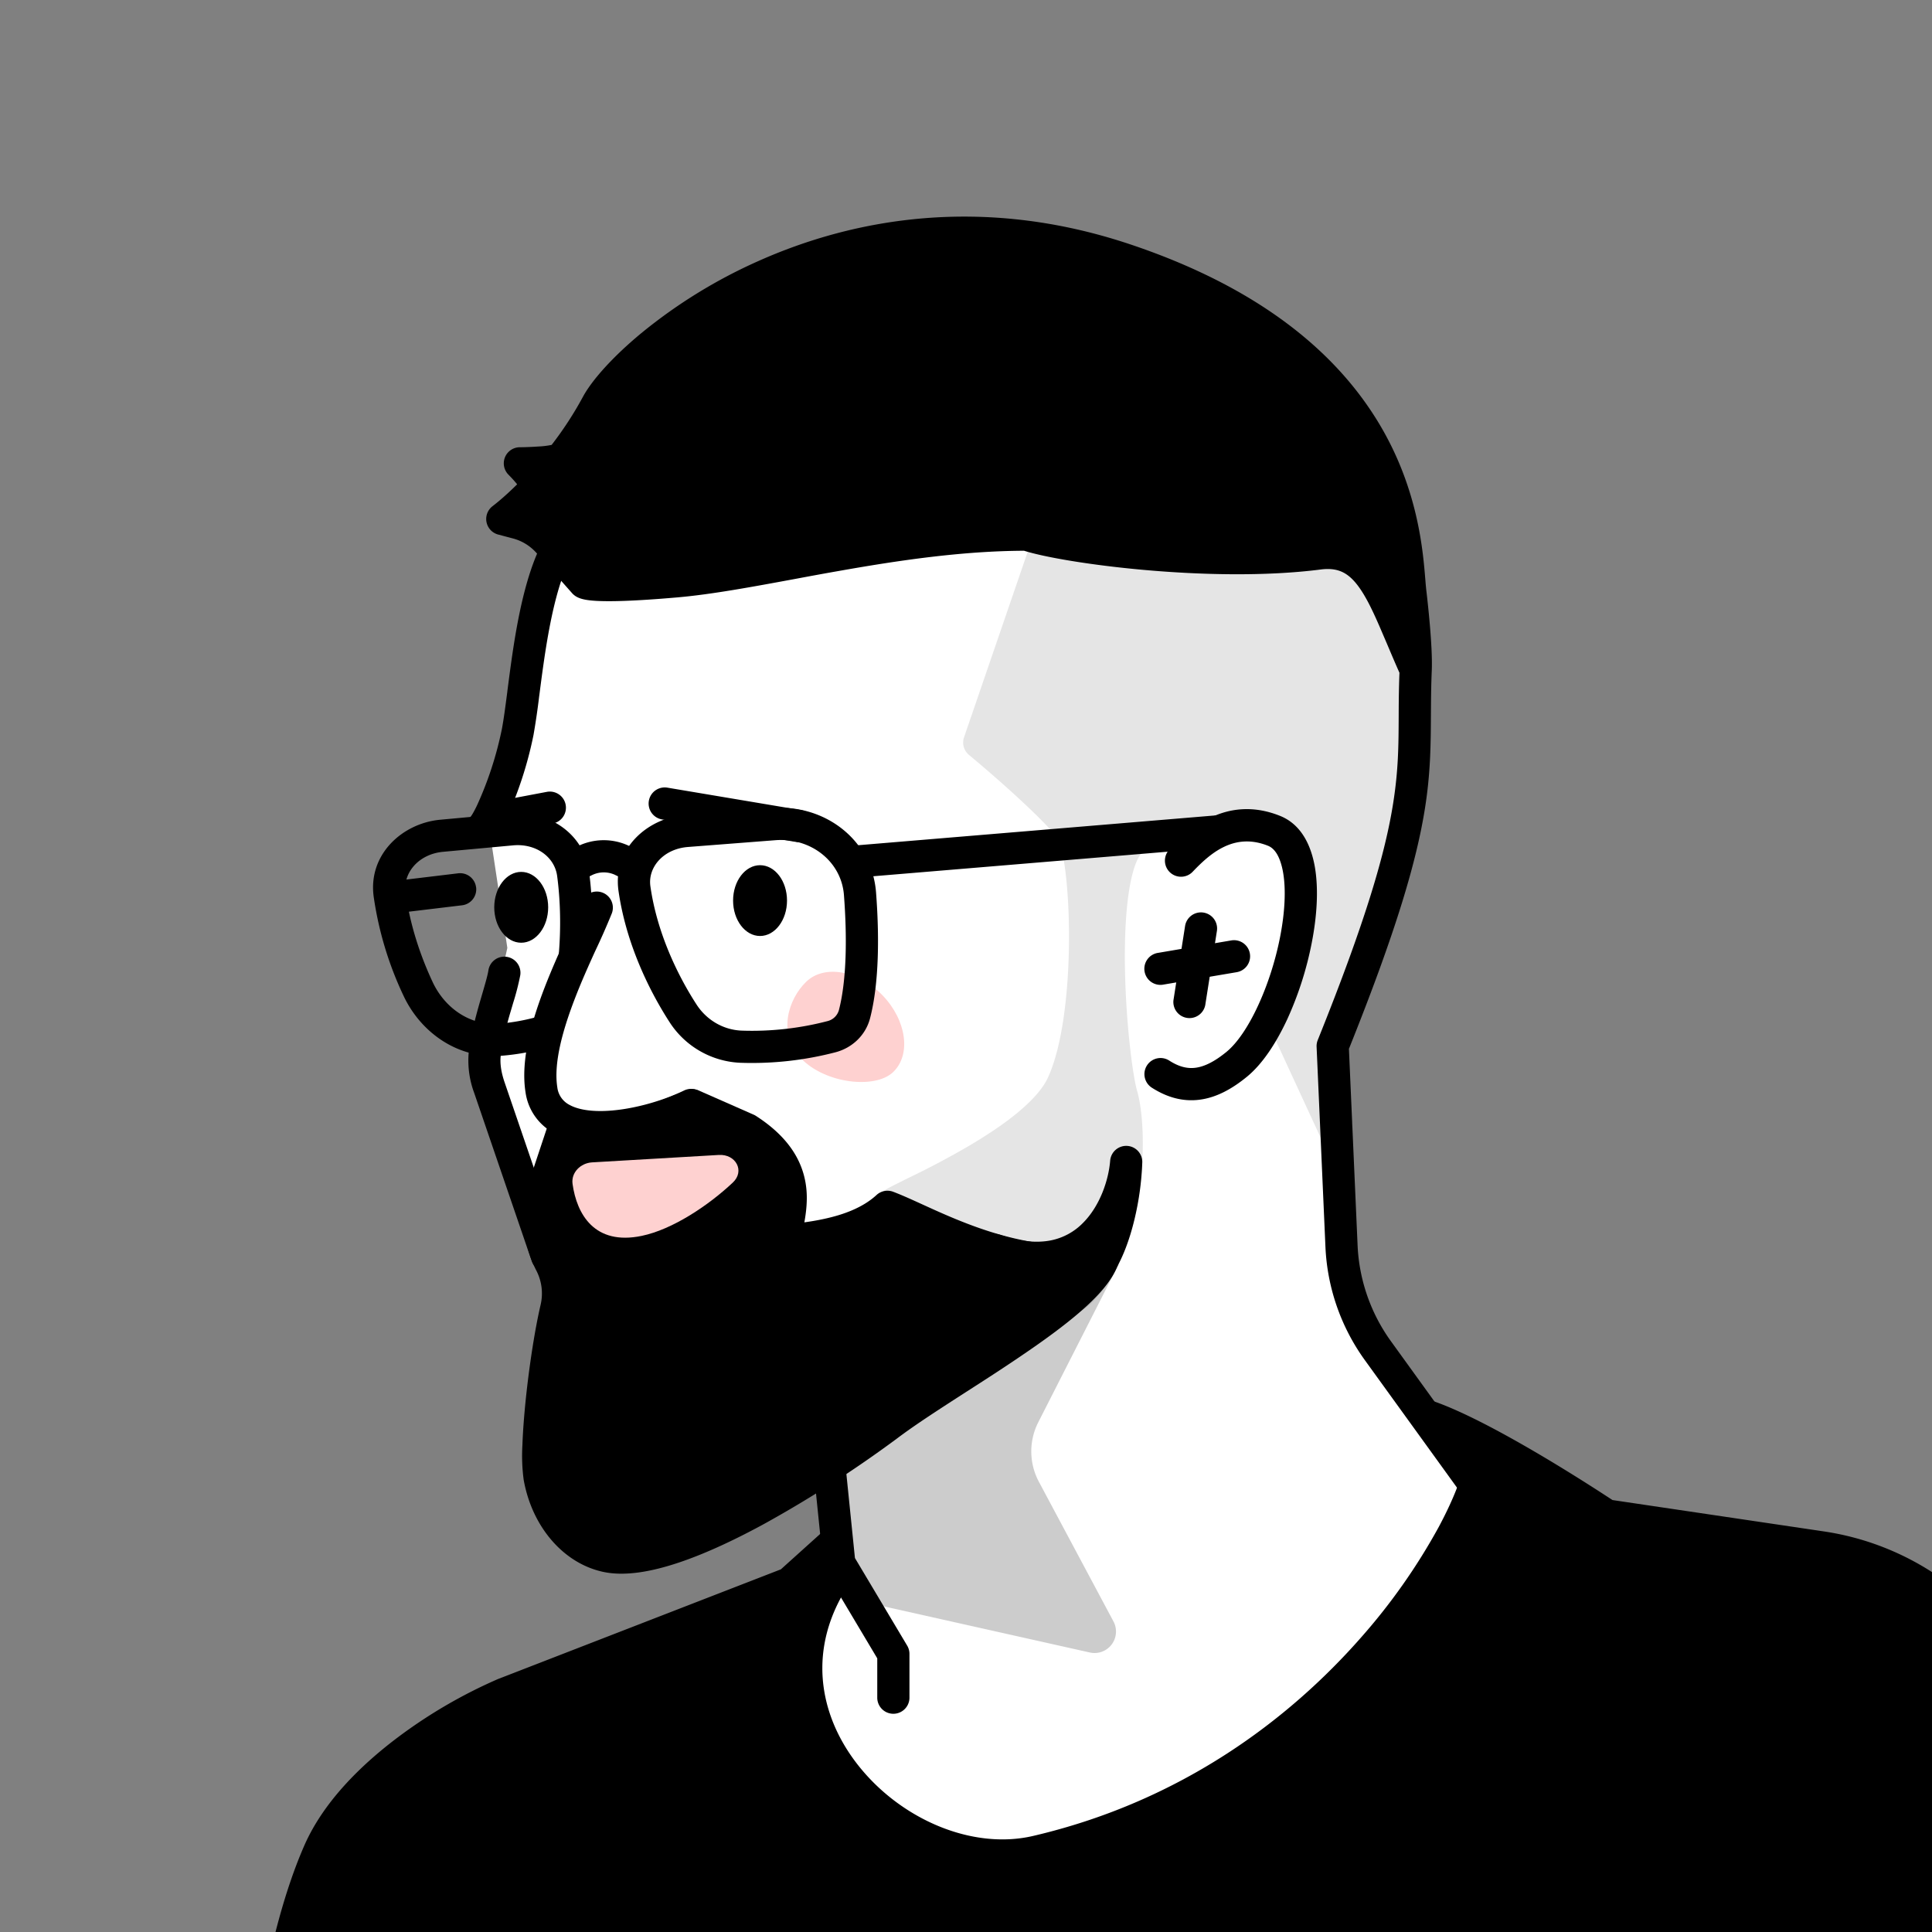
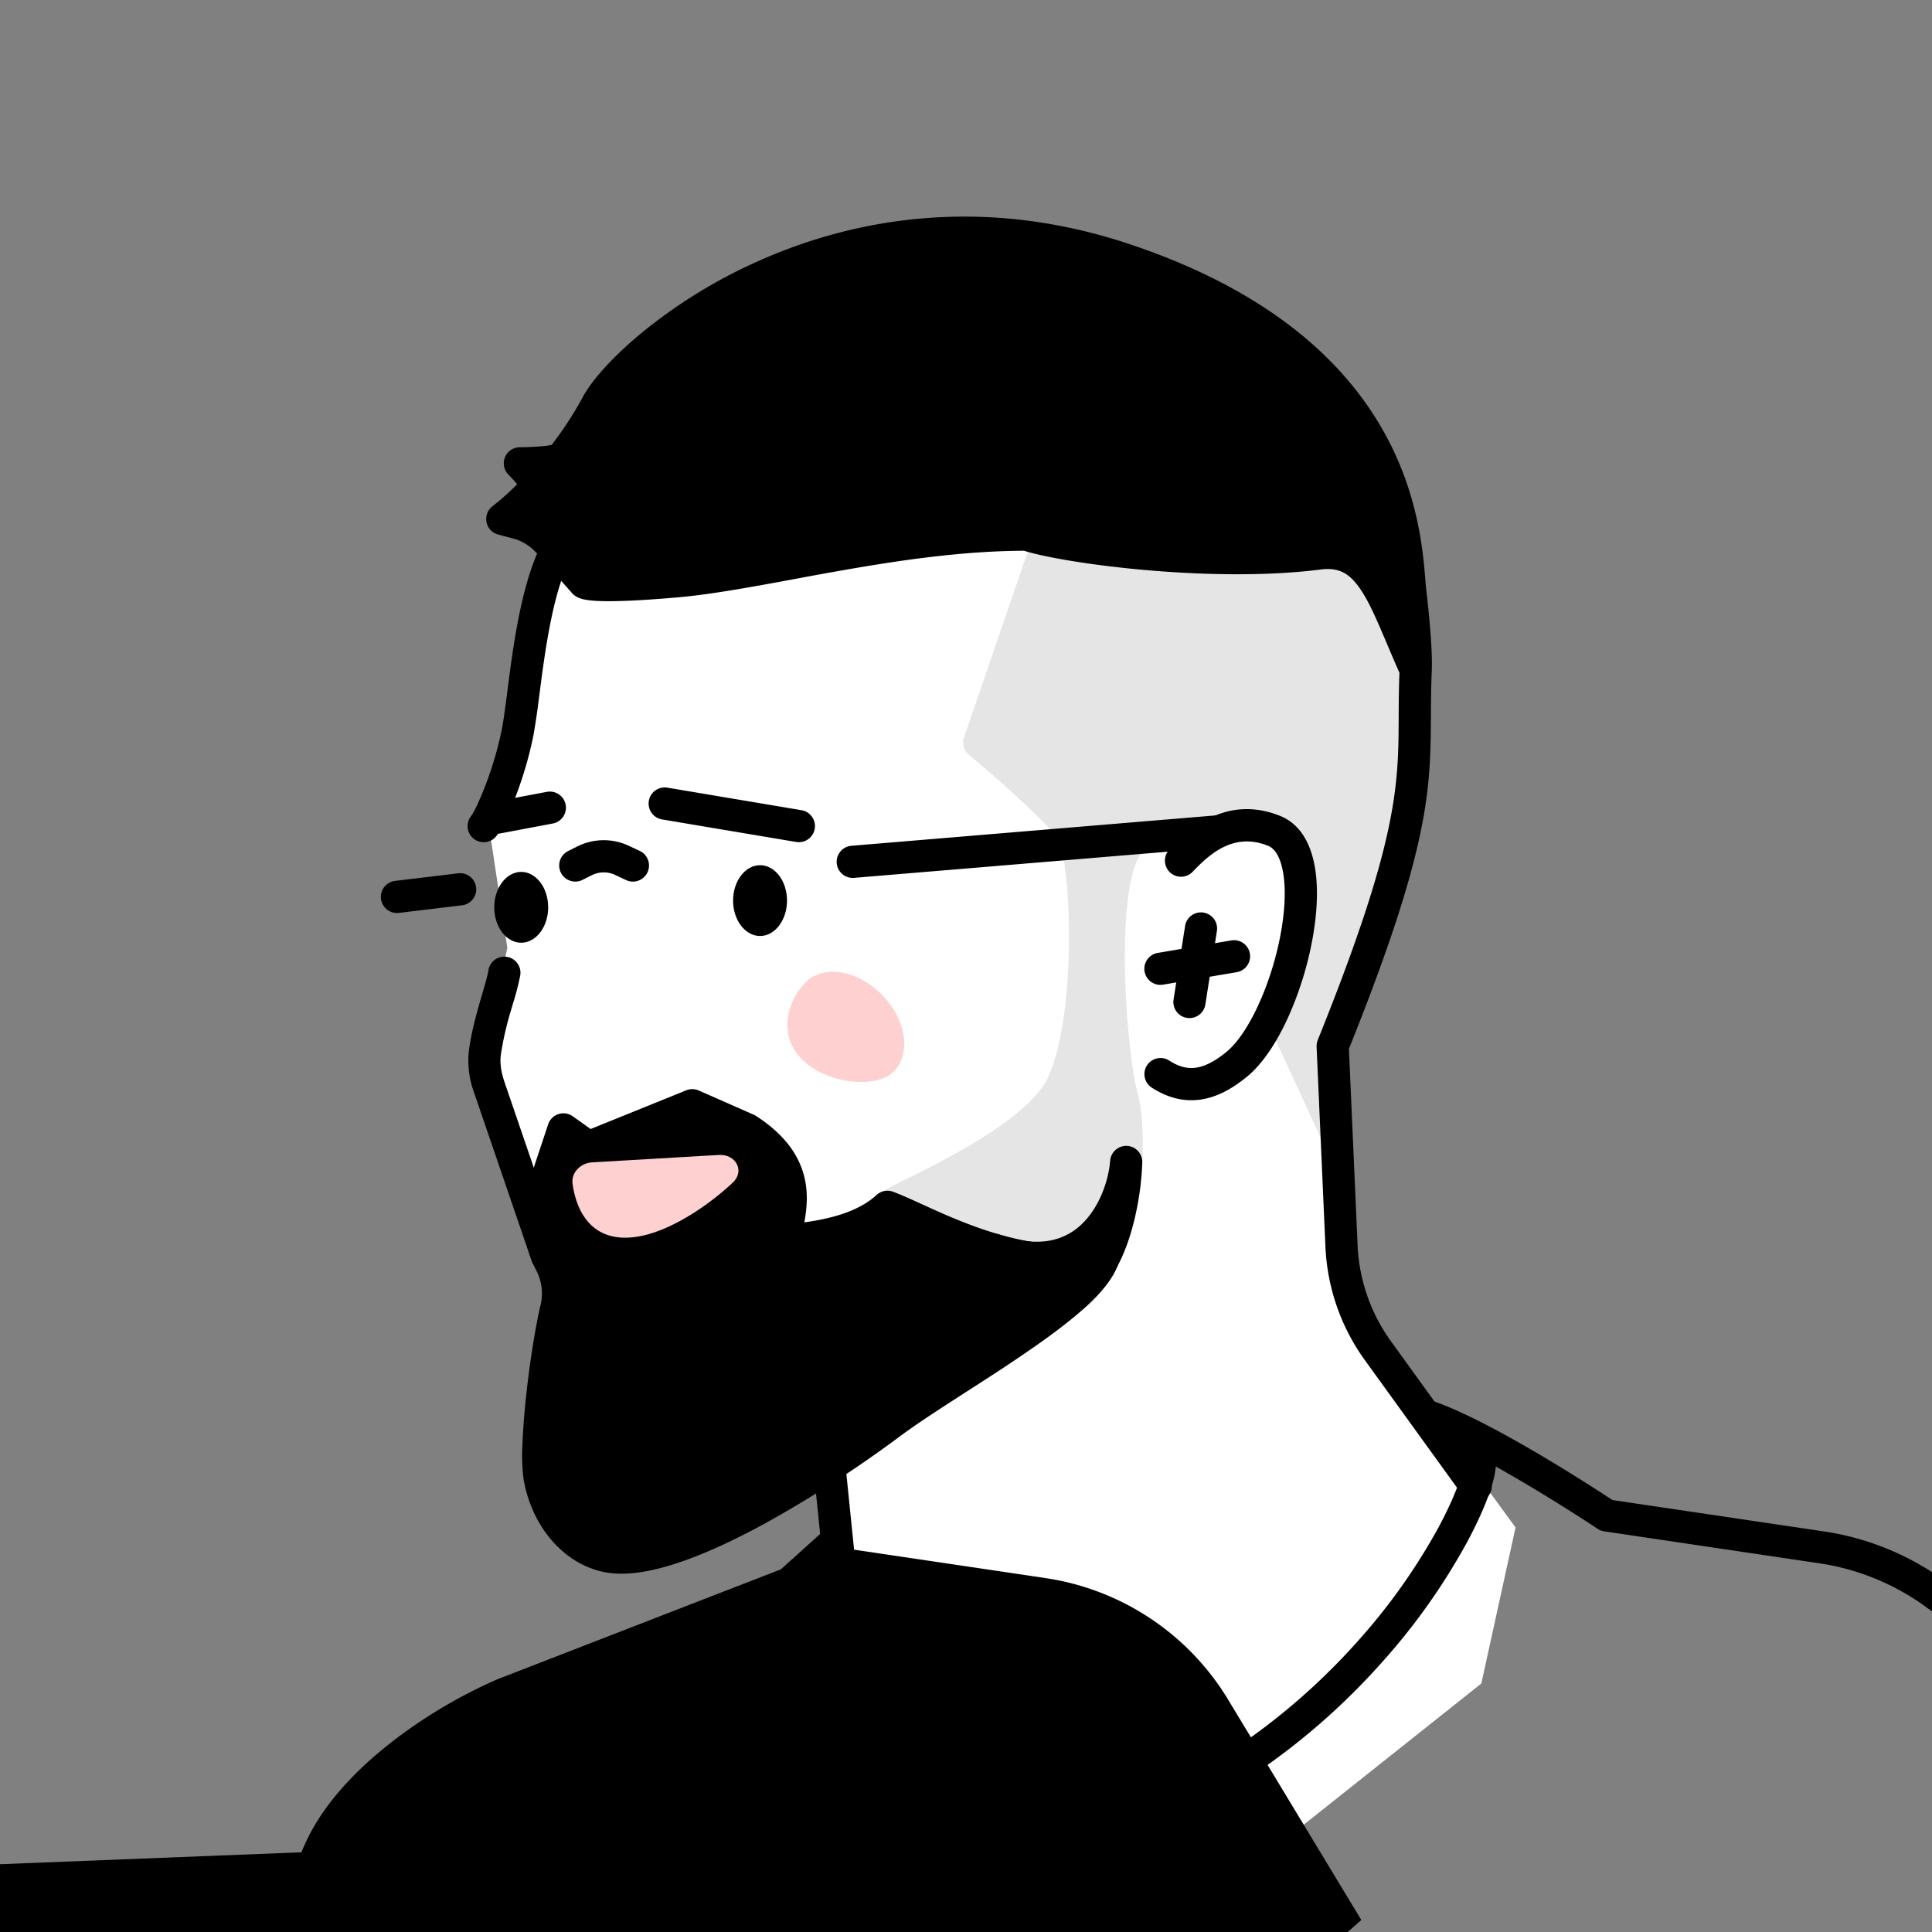
<svg xmlns="http://www.w3.org/2000/svg" width="45" height="45" fill="none">
  <rect width="100%" height="100%" fill="#808080" stroke="none" />
  <g clip-path="url(#a)">
    <path fill="#fff" d="m31.303 30.101 3.997 5.477-.797 3.634-5.314 4.224-5.593.614-3.946-.733-1.824-4.165 1.685-2.816-.436-2.637-.436-1.765-5.81-2.776-1.547-4.66.535-2.42-.393-2.6.602-2.027.383-2.957.767-2.081 15.608-1.533c1.24.365 3.833 1.774 4.271 4.49.438 2.716-1.205 7.01-2.08 8.817l.328 5.914Z" />
    <path fill="#000" fill-rule="evenodd" d="M13.152 12.454a.375.375 0 0 1 .156.506c-.283.536-.461 1.32-.59 2.12-.061.381-.11.756-.154 1.098l-.005.034a16.47 16.47 0 0 1-.133.909 8.964 8.964 0 0 1-.644 1.973c-.071.148-.15.291-.227.387a.375.375 0 0 1-.582-.473c.018-.022.064-.097.133-.239a8.226 8.226 0 0 0 .584-1.79c.041-.215.08-.51.126-.863l.004-.037c.044-.34.094-.725.157-1.119.13-.805.323-1.696.668-2.35a.375.375 0 0 1 .507-.156Zm-1.348 9.833a.375.375 0 0 1 .314.428 5.942 5.942 0 0 1-.167.65l-.055.187a7.22 7.22 0 0 0-.231 1.02c-.026.196.01.409.088.638l1.342 3.921a.375.375 0 1 1-.71.243l-1.341-3.92a2.158 2.158 0 0 1-.123-.98c.052-.395.159-.795.254-1.128l.067-.23c.068-.233.117-.403.134-.515a.375.375 0 0 1 .428-.314Z" clip-rule="evenodd" />
    <path fill="#E5E5E5" fill-rule="evenodd" d="M24.82 11.286a.375.375 0 0 0-.43.246l-1.936 5.642a.375.375 0 0 0 .116.41c.362.3.819.697 1.22 1.07.412.383.735.713.86.89a.38.38 0 0 1 .023.054c.015.04.032.095.05.164.034.139.066.322.093.54.054.438.086.995.083 1.59-.006 1.209-.155 2.488-.494 3.215-.116.248-.357.522-.7.806-.337.28-.745.547-1.159.79a20.433 20.433 0 0 1-1.42.75c-.22.109-.403.2-.503.259a.375.375 0 0 0-.11.545c.466.631 1.36 1.412 2.26 1.917.451.254.93.453 1.378.519.45.065.926.002 1.278-.35.678-.678.991-1.72 1.117-2.642.125-.923.075-1.824-.058-2.282-.106-.367-.257-1.55-.284-2.783-.013-.61.005-1.214.07-1.719.067-.526.177-.87.298-1.024.29-.373.957-.678 1.656-.778.34-.048.652-.043.89.01.246.056.345.147.377.208.597 1.147.607 1.926.482 2.517-.065.304-.168.569-.272.838l-.007.019c-.1.256-.21.541-.243.832a.375.375 0 0 0 .032.2l1.297 2.81a.375.375 0 0 0 .715-.183l-.123-1.783.296-1.277c.168-.307.24-.634.357-1.187l.028-.137c.127-.601.318-1.505.694-2.971.819-3.187.202-5.225.011-5.855l-.014-.05a.375.375 0 0 0-.285-.26l-7.643-1.56Z" clip-rule="evenodd" />
-     <path fill="#000" fill-rule="evenodd" d="M14.037 20.792a.375.375 0 0 1 .212.486 16.703 16.703 0 0 1-.392.888c-.154.339-.32.71-.466 1.09-.302.782-.496 1.526-.41 2.07a.528.528 0 0 0 .286.41c.17.094.423.145.743.142.638-.006 1.403-.225 1.923-.478a.375.375 0 0 1 .328.675c-.598.29-1.472.546-2.244.553-.386.004-.783-.054-1.11-.234a1.276 1.276 0 0 1-.666-.95c-.121-.76.147-1.674.45-2.458.156-.402.329-.79.483-1.13l.071-.155c.126-.278.233-.512.306-.698a.375.375 0 0 1 .486-.211Z" clip-rule="evenodd" />
    <path fill="#000" d="M12.643 28.93c-.09-.44-.21-.533-.077-.944l.557-1.68.585.415 2.416-.978 1.277.562c1.421.91.976 1.95.856 2.625.305-.1 1.622-.092 2.413-.82.94.352 2.81 1.518 5.015 1.227-.398 1.099-3.582 2.786-5.015 3.866-1.05.791-4.897 3.43-6.572 3.036-.734-.172-1.362-.874-1.532-1.84-.113-.64.13-2.813.393-3.931.08-.342.033-.712-.124-1.026a2.228 2.228 0 0 1-.192-.512Z" />
    <path fill="#000" fill-rule="evenodd" d="M15.983 25.396a.375.375 0 0 1 .292.004l1.277.562a.365.365 0 0 1 .051.027c.792.508 1.11 1.09 1.176 1.675.032.281 0 .564-.044.807.144-.02.302-.046.466-.082.443-.096.892-.258 1.215-.555a.375.375 0 0 1 .386-.076c.197.074.432.181.684.296l.209.095c.338.153.717.317 1.131.461.83.288 1.786.49 2.81.355a.375.375 0 0 1 .401.5c-.134.371-.475.737-.855 1.07-.395.345-.89.703-1.406 1.052-.426.29-.861.57-1.276.836-.613.395-1.18.76-1.604 1.08a27.603 27.603 0 0 1-3.098 1.992c-.661.36-1.354.689-1.995.903-.629.21-1.267.33-1.79.206-.91-.213-1.626-1.059-1.816-2.14a4.231 4.231 0 0 1-.029-.805c.011-.322.04-.698.08-1.085.081-.772.21-1.612.346-2.192a1.16 1.16 0 0 0-.094-.773 2.593 2.593 0 0 1-.224-.603 3.308 3.308 0 0 0-.069-.268c-.018-.066-.04-.143-.055-.22a1.24 1.24 0 0 1 .057-.647v-.003l.559-1.681A.375.375 0 0 1 13.34 26l.417.297 2.225-.901Zm.135.754-2.27.92a.375.375 0 0 1-.358-.043l-.17-.122-.398 1.198c-.05.155-.044.217-.033.275.008.042.02.087.043.164l.003.01c.022.08.05.179.075.302.02.096.072.243.16.42.195.39.255.85.154 1.28a18.945 18.945 0 0 0-.406 3.132c-.011.308-.004.53.017.648.15.85.69 1.41 1.249 1.54.313.074.784.012 1.381-.187.583-.195 1.233-.501 1.874-.85a26.879 26.879 0 0 0 3.006-1.934c.44-.331 1.054-.727 1.692-1.138.41-.265.83-.535 1.218-.798.509-.345.974-.682 1.333-.997.085-.074.162-.145.23-.212-.864-.009-1.656-.202-2.338-.44-.446-.155-.849-.33-1.194-.486a46.94 46.94 0 0 1-.227-.103 18.05 18.05 0 0 0-.422-.188c-.435.325-.95.488-1.376.58a8.516 8.516 0 0 1-.691.117 9.019 9.019 0 0 0-.267.041.51.51 0 0 0-.021.005l-.006.002h-.002a.375.375 0 0 1-.487-.421c.02-.11.042-.212.064-.312.06-.273.115-.523.083-.806-.036-.326-.202-.713-.811-1.11l-1.105-.487Z" clip-rule="evenodd" />
    <path fill="#000" fill-rule="evenodd" d="M26.25 26.69c.203.01.361.18.356.383a6.73 6.73 0 0 1-.177 1.308c-.119.503-.316 1.067-.643 1.484a.375.375 0 0 1-.616-.426 2.18 2.18 0 0 1-.54.185c-.461.094-.99.052-1.587-.156a.375.375 0 0 1 .248-.708c.495.173.885.191 1.19.13a1.44 1.44 0 0 0 .742-.404c.402-.401.6-1.01.635-1.452a.375.375 0 0 1 .393-.344Z" clip-rule="evenodd" />
    <path fill="#FED1D0" d="M14.946 28.786c-1.102.229-1.513-.51-1.61-1.21-.037-.265.187-.486.453-.502.67-.038 1.92-.111 2.954-.173.394-.023.613.372.326.643-.57.536-1.405 1.093-2.123 1.242Zm5.859-3.817c.422-.406.31-1.206-.25-1.787-.56-.58-1.354-.722-1.776-.316-.421.407-.677 1.21-.117 1.791.559.58 1.722.718 2.143.312Z" />
-     <path fill="#000" fill-rule="evenodd" d="M19.657 20.846c-.06-.777-.767-1.34-1.597-1.276l-2.037.158c-.568.044-.938.471-.874.916.153 1.077.63 2.067 1.074 2.752.235.364.624.591 1.048.609a6.972 6.972 0 0 0 2.002-.221.366.366 0 0 0 .267-.257c.184-.711.19-1.73.117-2.681Zm-1.655-2.024c1.19-.092 2.308.724 2.403 1.966.074.968.077 2.09-.139 2.927-.103.4-.418.691-.8.793a7.72 7.72 0 0 1-2.226.246 2.066 2.066 0 0 1-1.647-.95c-.481-.745-1.013-1.837-1.187-3.054-.14-.989.684-1.702 1.56-1.77l2.036-.158Zm-5.025 1.581c-.059-.442-.491-.761-1.024-.713l-1.63.15c-.565.051-.937.483-.877.94.104.78.357 1.507.63 2.091.294.63.898 1.024 1.54.973.338-.027.65-.09.898-.16a.375.375 0 1 1 .203.723 5.54 5.54 0 0 1-1.04.184c-1.005.08-1.876-.536-2.28-1.402a8.052 8.052 0 0 1-.694-2.31c-.13-.982.673-1.706 1.552-1.786l1.63-.15c.841-.076 1.712.435 1.835 1.36.085.636.096 1.308.047 1.935a.375.375 0 1 1-.748-.058c.046-.58.035-1.2-.042-1.777Z" clip-rule="evenodd" />
    <path fill="#000" fill-rule="evenodd" d="M28.736 19.333a.375.375 0 0 1-.343.405l-8.512.71a.375.375 0 0 1-.062-.747l8.512-.71a.375.375 0 0 1 .405.342Zm-14.409 1.045a.625.625 0 0 0-.544.008l-.215.108a.375.375 0 0 1-.336-.671l.215-.108a1.375 1.375 0 0 1 1.197-.016l.256.12a.375.375 0 0 1-.317.68l-.256-.12Z" clip-rule="evenodd" />
    <path fill="#000" fill-rule="evenodd" d="M29.535 19.7c-.793-.318-1.348.18-1.749.598a.375.375 0 1 1-.54-.52c.384-.4 1.277-1.292 2.568-.775.51.204.733.714.816 1.217.084.515.042 1.133-.077 1.741a7.94 7.94 0 0 1-.573 1.785c-.25.536-.565 1.027-.93 1.328-.356.293-.72.49-1.107.54-.396.052-.767-.057-1.115-.28a.375.375 0 0 1 .406-.631c.231.149.426.191.612.167.196-.025.432-.132.727-.375.239-.197.497-.57.726-1.065.226-.486.41-1.056.518-1.612.109-.56.137-1.081.072-1.477-.067-.41-.212-.585-.354-.641Z" clip-rule="evenodd" />
    <path fill="#000" fill-rule="evenodd" d="M29.112 22.211a.375.375 0 0 1-.307.433l-1.7.288a.375.375 0 1 1-.125-.739l1.7-.289a.375.375 0 0 1 .432.307Z" clip-rule="evenodd" />
    <path fill="#000" fill-rule="evenodd" d="M28.032 21.256a.375.375 0 0 1 .312.428l-.272 1.73a.375.375 0 0 1-.74-.117l.271-1.73a.375.375 0 0 1 .43-.311Z" clip-rule="evenodd" />
    <path fill="#000" fill-rule="evenodd" d="M32.306 14.997c.09.212.186.44.29.673-.015.384-.017.717-.018 1.03-.003.659-.006 1.23-.127 1.999-.18 1.148-.626 2.715-1.758 5.526a.376.376 0 0 0-.027.157l.206 4.66c.042.95.361 1.868.919 2.64l2.284 3.16a.375.375 0 0 0 .607-.44l-2.283-3.16a4.125 4.125 0 0 1-.778-2.234l-.202-4.578c1.117-2.784 1.581-4.395 1.773-5.615.13-.824.133-1.483.137-2.174.002-.328.004-.664.02-1.028.023-.563-.099-1.618-.124-1.836l-.003-.023a8.562 8.562 0 0 1-.023-.25c-.053-.653-.16-1.949-.91-3.343-.872-1.62-2.59-3.344-5.986-4.477-3.423-1.14-6.42-.596-8.645.399a11.968 11.968 0 0 0-2.72 1.676c-.679.562-1.16 1.108-1.364 1.49a8.225 8.225 0 0 1-.725 1.113 1.895 1.895 0 0 1-.312.038 7.278 7.278 0 0 1-.396.017h-.034a.375.375 0 0 0-.26.643l.003.003.012.013a2.857 2.857 0 0 1 .18.2l.003.005c-.196.195-.39.368-.574.51a.375.375 0 0 0 .134.66l.34.09c.214.056.406.175.553.341l.82.926a.414.414 0 0 0 .095.082.524.524 0 0 0 .129.056c.08.024.186.04.337.049.305.018.86.01 1.892-.08.79-.068 1.735-.243 2.747-.43.331-.062.67-.125 1.014-.185 1.387-.246 2.869-.466 4.32-.472.49.154 1.559.336 2.788.446 1.296.116 2.821.157 4.12-.009.246-.032.415.007.546.079.138.076.27.208.41.424.14.216.273.493.421.835l.169.394ZM12.895 10.35h-.003c.009-.003.011-.003.003 0Z" clip-rule="evenodd" />
-     <path fill="#000" d="M7.435 43.127c.81-1.838 3.213-3.216 4.313-3.676l6.64-2.574.957-.863c.441.836 0 .863 0 .863-2.017 3.395 1.77 6.955 4.801 6.25 7.153-1.666 10.276-7.941 10.32-9.007.034-.853-.969-.761-1.227-1.137 1.44.485 4.182 2.315 4.182 2.315l5.008.743a6 6 0 0 1 4.254 2.833l3.1 5.13-5.327 4.722-38.496 3.97c0-4.39.666-7.732 1.475-9.57Z" />
+     <path fill="#000" d="M7.435 43.127c.81-1.838 3.213-3.216 4.313-3.676l6.64-2.574.957-.863l5.008.743a6 6 0 0 1 4.254 2.833l3.1 5.13-5.327 4.722-38.496 3.97c0-4.39.666-7.732 1.475-9.57Z" />
    <path fill="#000" fill-rule="evenodd" d="M32.94 32.757a.375.375 0 0 1 .42-.13c.763.258 1.84.857 2.703 1.373a43.964 43.964 0 0 1 1.495.939l4.926.731a6.375 6.375 0 0 1 4.52 3.01l3.1 5.13a.375.375 0 0 1-.073.474l-5.327 4.723a.375.375 0 0 1-.21.092L5.998 53.07a.375.375 0 0 1-.413-.373c0-4.417.669-7.817 1.507-9.72.443-1.005 1.304-1.855 2.165-2.504a11.594 11.594 0 0 1 2.347-1.367l.009-.003 6.575-2.55.906-.816a.375.375 0 0 1 .583.103c.229.435.311.8.17 1.087a.585.585 0 0 1-.244.255c-.825 1.493-.434 3.008.532 4.111 1.004 1.148 2.575 1.784 3.926 1.47 3.483-.812 5.988-2.745 7.63-4.611a14.105 14.105 0 0 0 1.82-2.586c.198-.37.344-.694.44-.952.101-.269.137-.437.14-.508.005-.133-.028-.196-.06-.236a.623.623 0 0 0-.228-.157 3.463 3.463 0 0 0-.191-.08l-.025-.01c-.061-.024-.13-.051-.195-.08-.137-.061-.334-.16-.462-.347a.375.375 0 0 1 .01-.438Zm-14.056 4.178-.245.22a.375.375 0 0 1-.115.072l-6.636 2.572c-.523.22-1.37.663-2.18 1.273-.818.615-1.562 1.372-1.93 2.206-.755 1.715-1.4 4.847-1.441 9.002l37.96-3.915L49.3 43.93l-2.938-4.863a5.625 5.625 0 0 0-3.988-2.655l-5.008-.744a.373.373 0 0 1-.154-.059l-.007-.004-.022-.015a20.291 20.291 0 0 0-.416-.27 42.92 42.92 0 0 0-1.09-.676c-.27-.162-.554-.328-.838-.486-.012.193-.082.444-.185.718-.11.295-.271.65-.483 1.044a14.85 14.85 0 0 1-1.918 2.726c-1.72 1.955-4.353 3.992-8.022 4.846-1.68.391-3.518-.4-4.66-1.706-1.106-1.262-1.611-3.066-.687-4.851Z" clip-rule="evenodd" />
    <path fill="#000" fill-rule="evenodd" d="M19.24 33.38a.375.375 0 0 1 .411.334l.262 2.575 1.217 2.041a.376.376 0 0 1 .053.192v1.02a.375.375 0 1 1-.75 0v-.916l-1.206-2.024a.373.373 0 0 1-.051-.154l-.271-2.657a.375.375 0 0 1 .335-.412Zm-8.15-12.711a.375.375 0 0 1-.328.417l-1.471.177a.375.375 0 0 1-.09-.745l1.471-.177a.375.375 0 0 1 .417.328Zm4.023-2.015a.375.375 0 0 1 .432-.308l3.124.525a.375.375 0 1 1-.125.74l-3.124-.525a.375.375 0 0 1-.307-.432Zm-1.938.089a.375.375 0 0 1-.299.438l-1.228.232a.375.375 0 0 1-.139-.737l1.228-.232c.204-.038.4.096.438.299Z" clip-rule="evenodd" />
-     <path fill="#000" d="m19.443 33.824 2.42-1.028 1.966-1.36 2.232-2-1.877 3.69a1.5 1.5 0 0 0 .014 1.388l1.737 3.253a.5.5 0 0 1-.55.723l-5.53-1.238-.412-.842v-2.586Z" opacity=".2" />
    <path fill="#000" d="M18.331 20.976c0-.455-.28-.824-.628-.824-.346 0-.628.369-.628.824 0 .456.282.825.628.825.347 0 .628-.37.628-.825Zm-5.563.157c0-.455-.282-.825-.628-.825-.347 0-.628.37-.628.825 0 .455.28.825.628.825.346 0 .628-.37.628-.825Z" />
  </g>
  <defs>
    <clipPath id="a">
      <path fill="#fff" d="M45 0H0v45h45z" />
    </clipPath>
  </defs>
</svg>